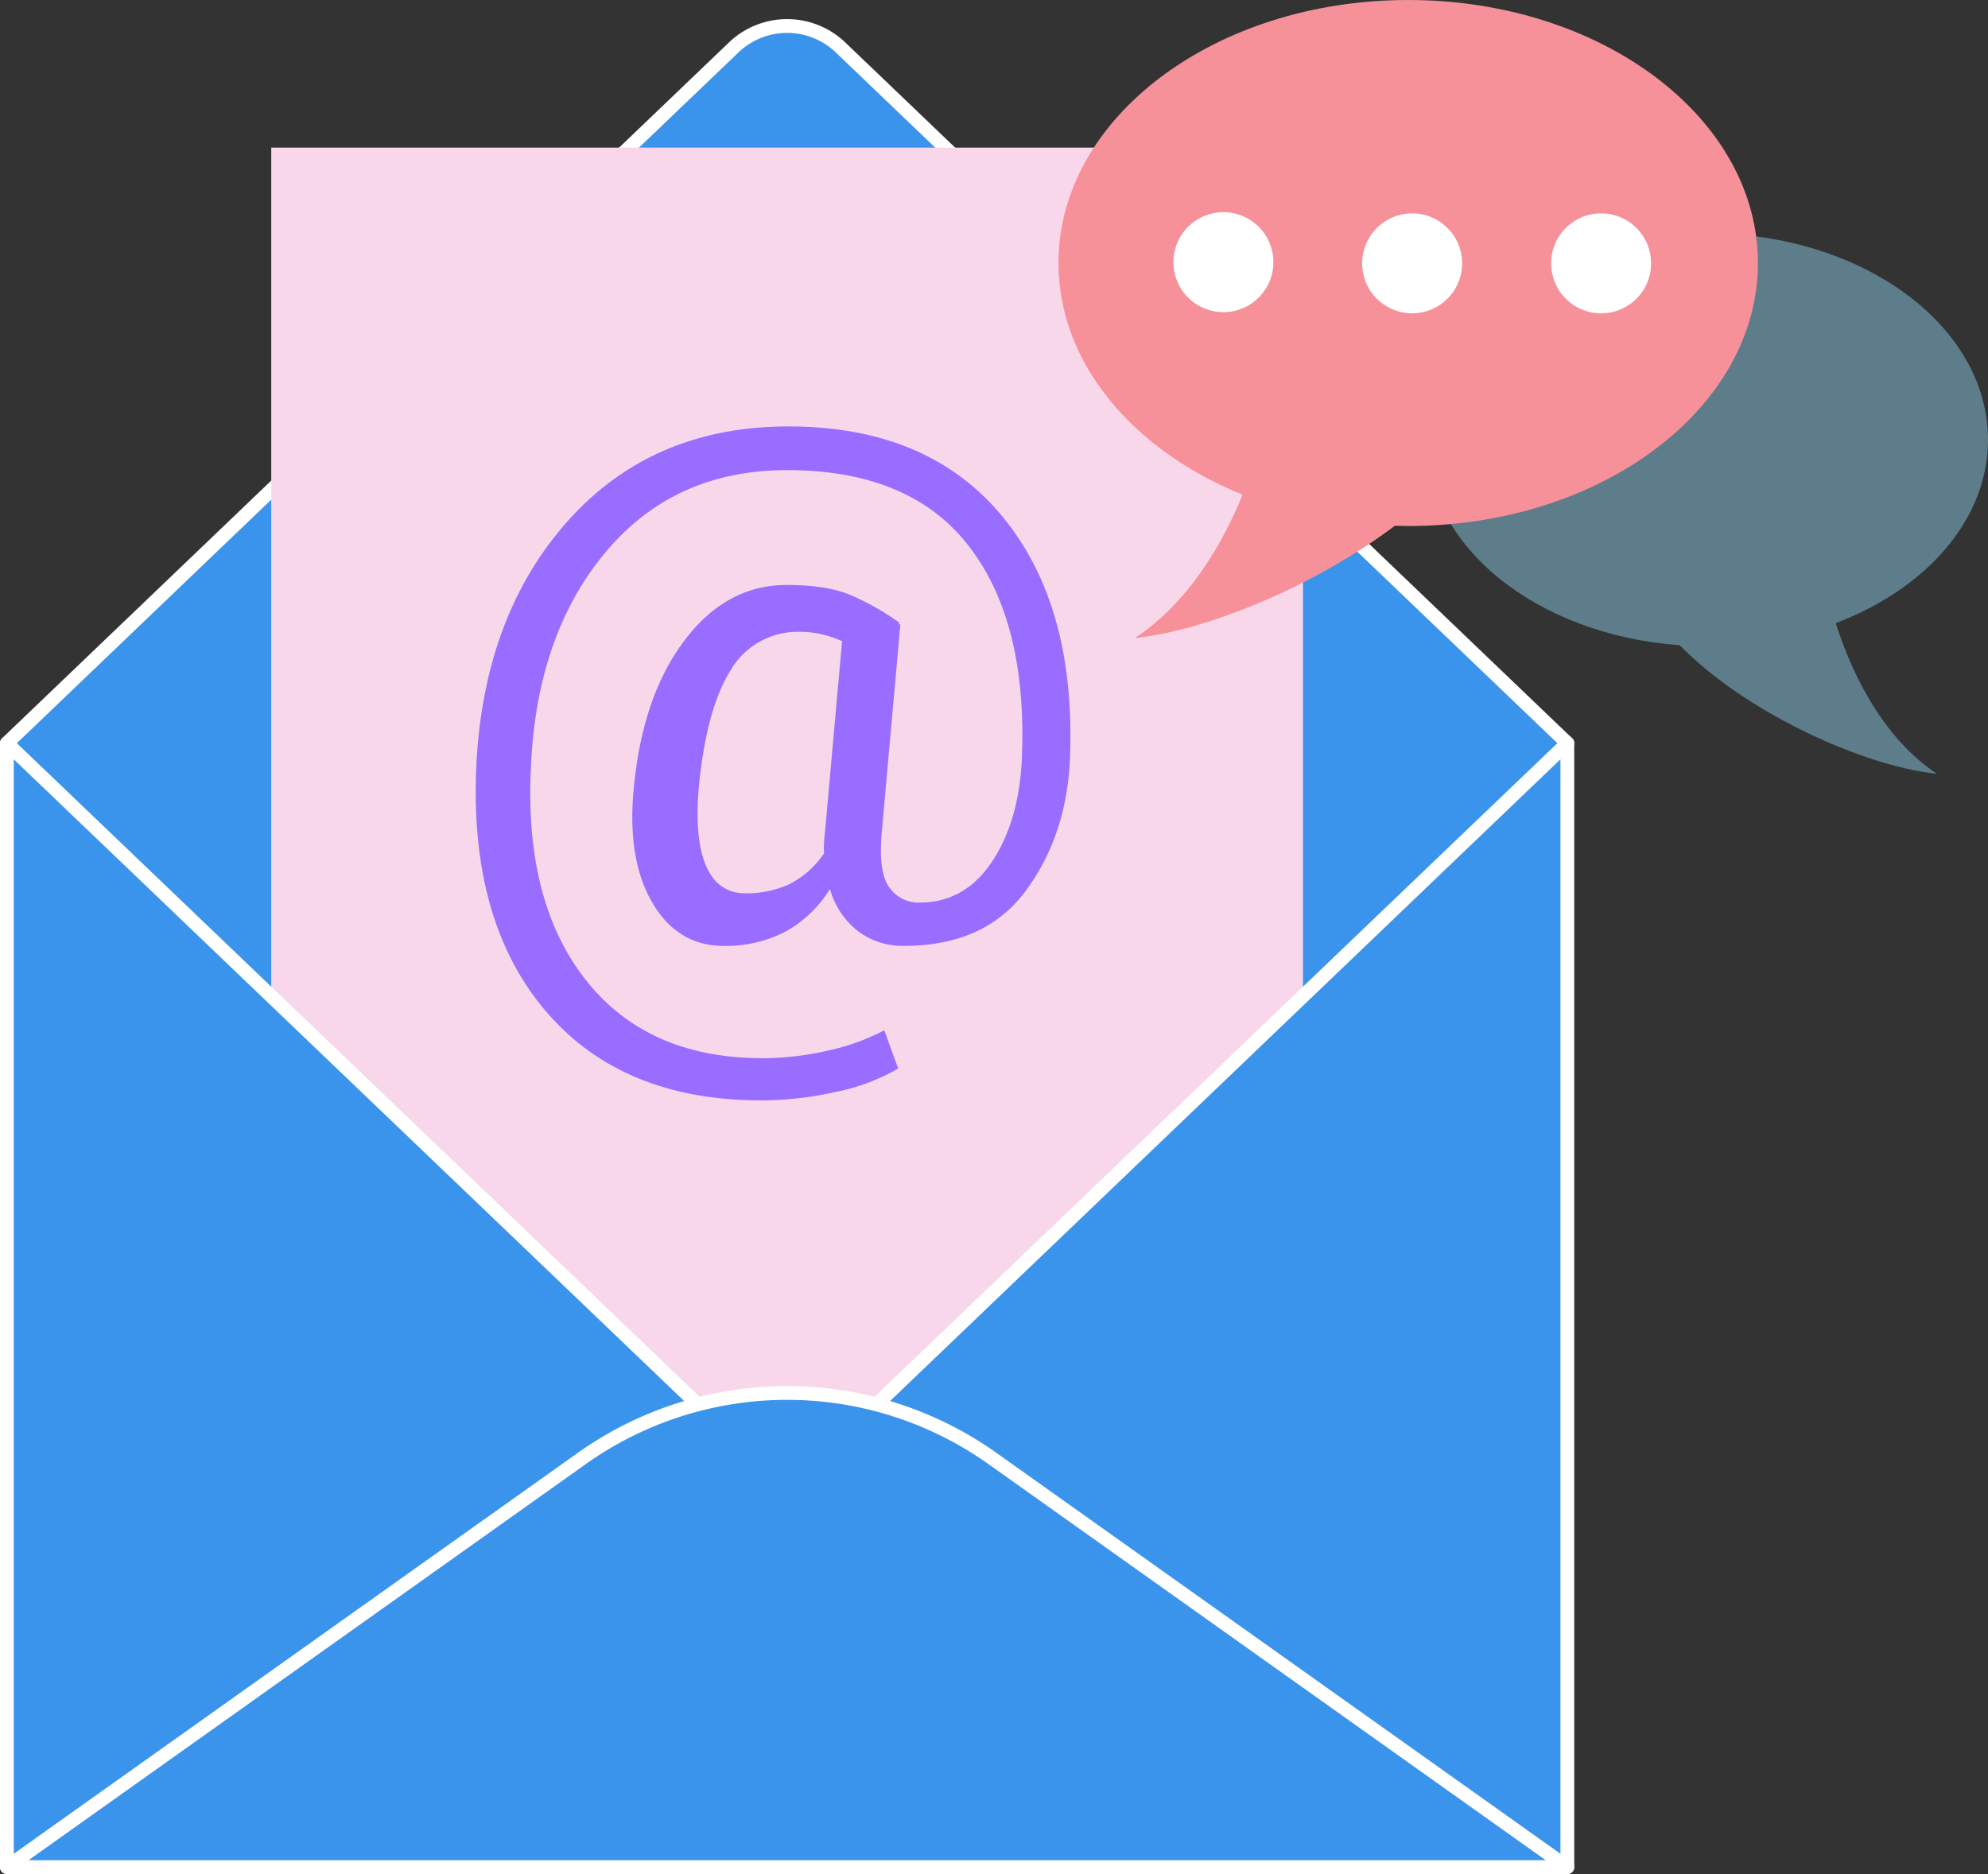
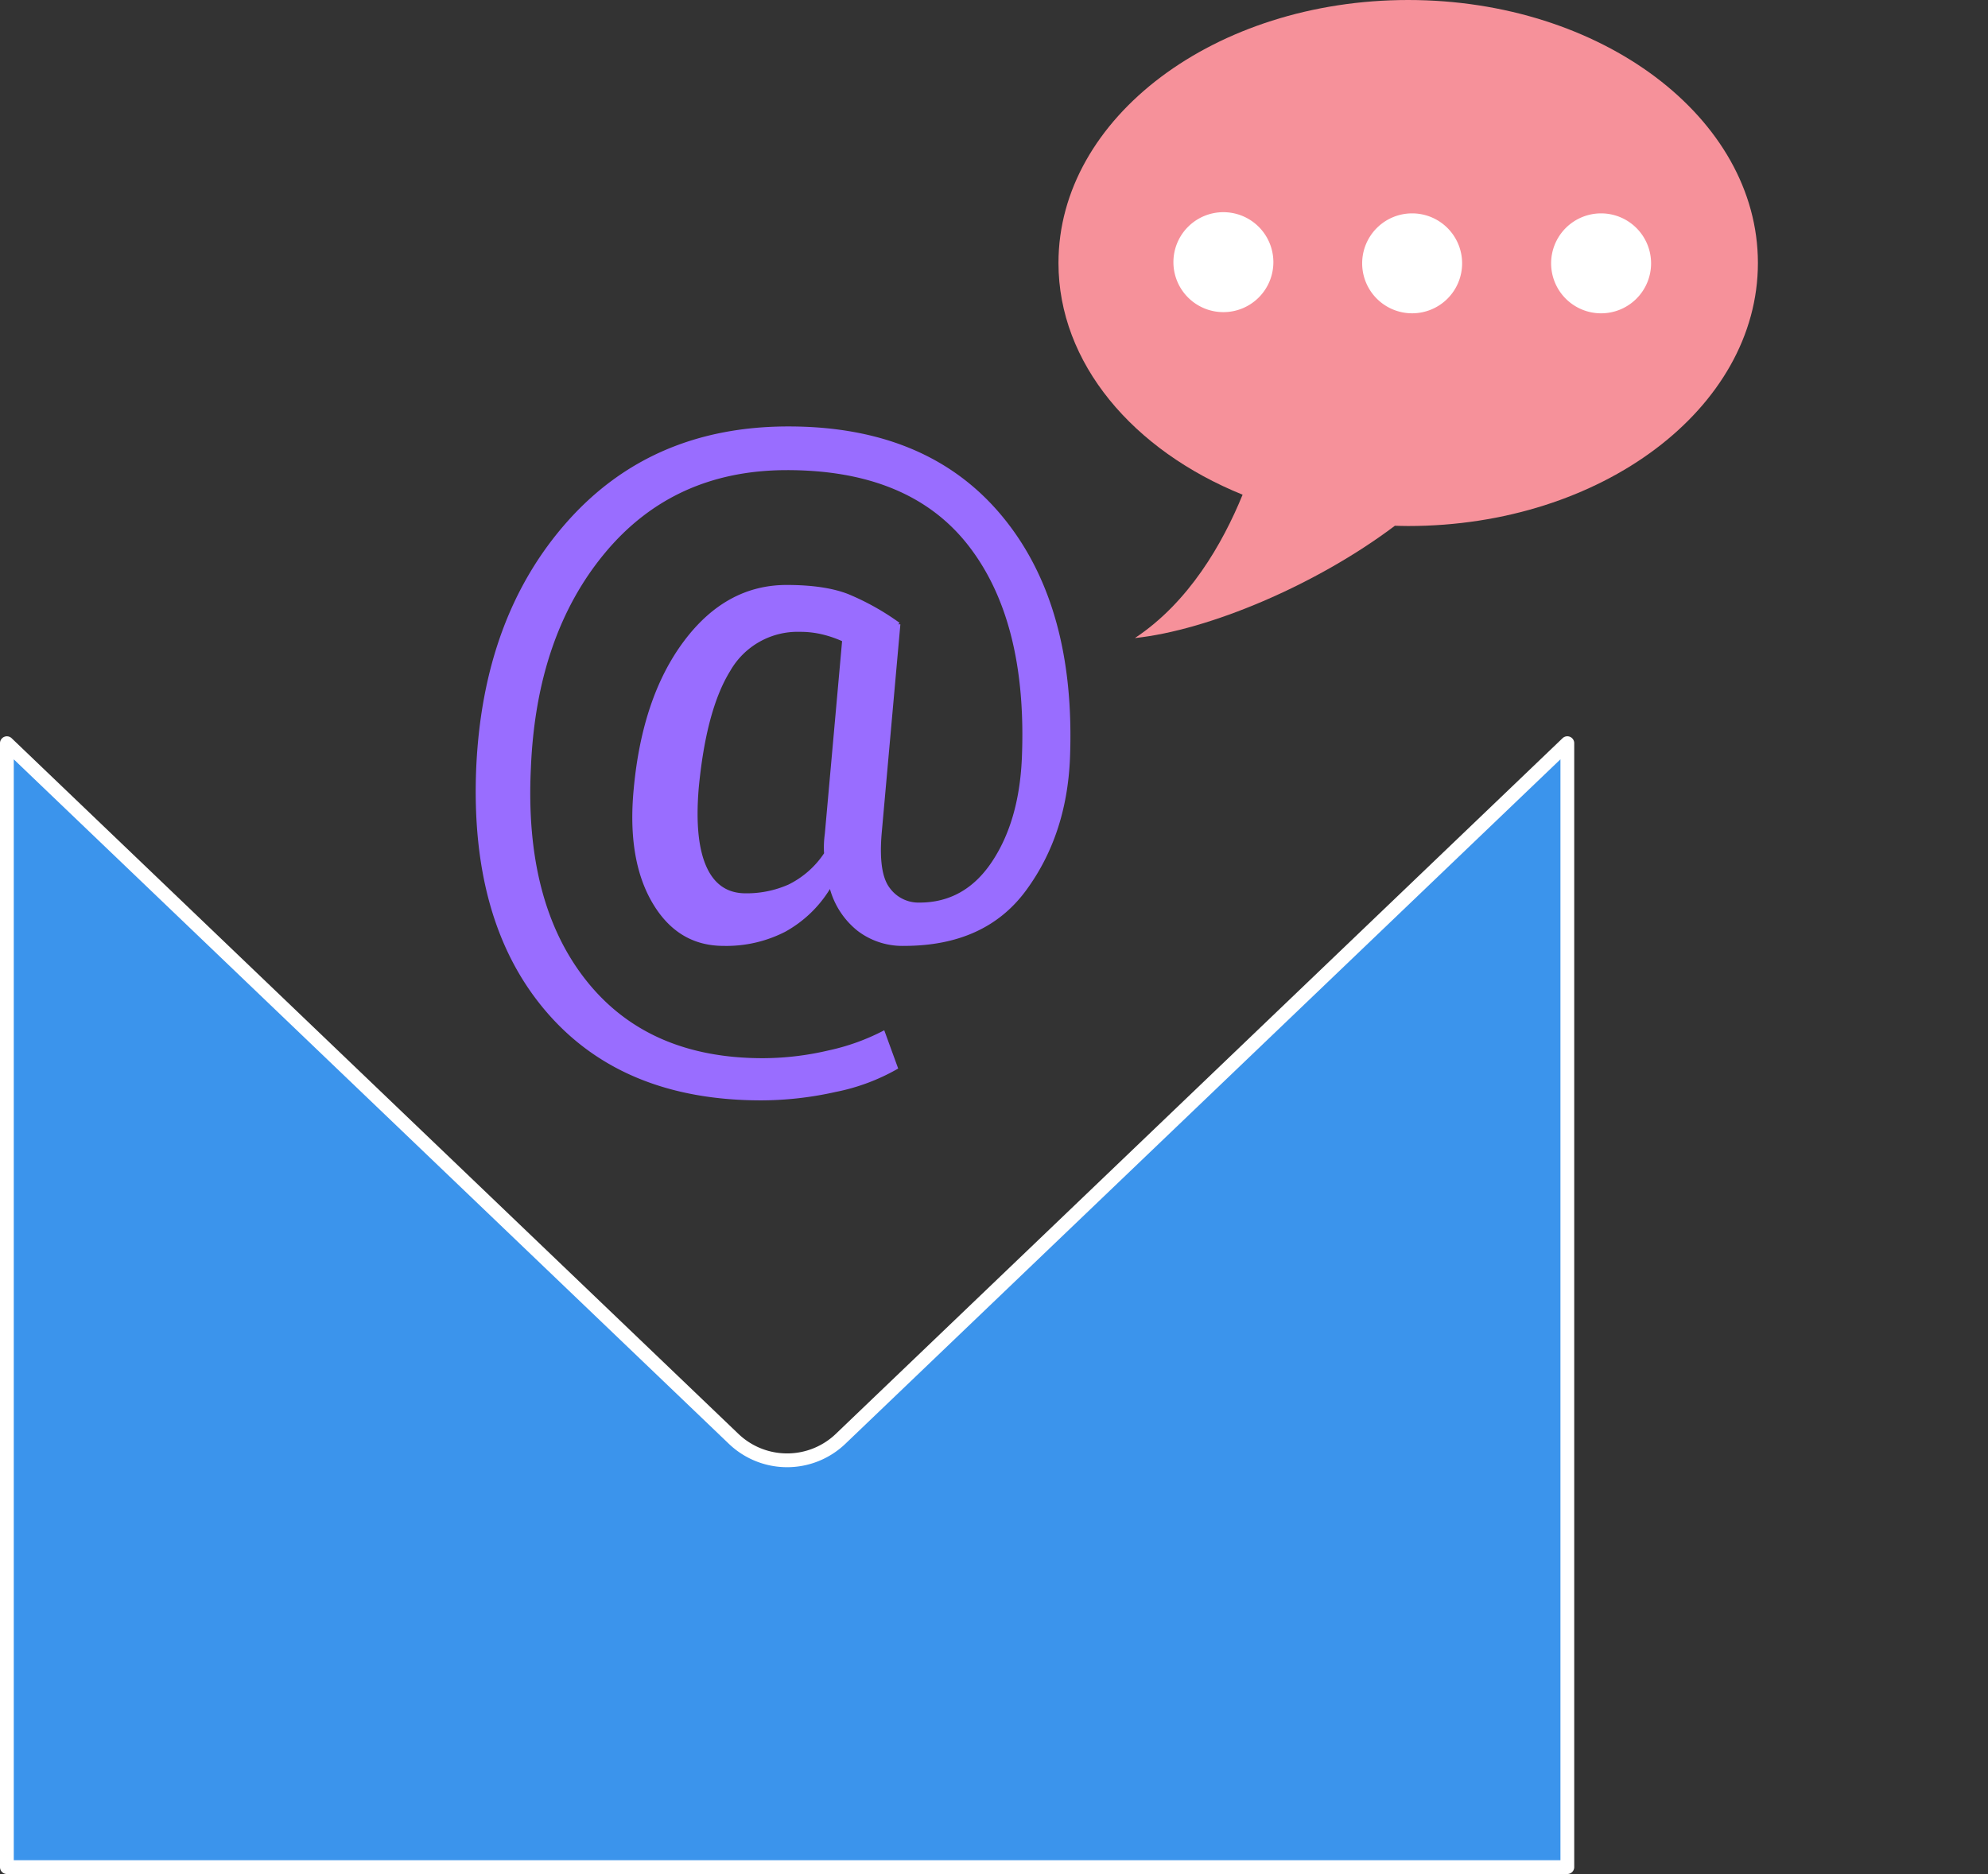
<svg xmlns="http://www.w3.org/2000/svg" width="432.868" height="408.108" viewBox="0 0 432.868 408.108">
  <rect x="0" y="0" width="432.868" height="408.108" fill="#333333" stroke="none" />
  <defs>
    <style>.a{fill:#3b94ec;stroke:#fff;stroke-linecap:round;stroke-linejoin:round;stroke-width:3px;}.b{fill:#f9d7eb;}.c{fill:#f6919a;}.d{fill:#996dff;}.e{fill:#7fb5cc;opacity:0.57;}.f{fill:#fff;}</style>
  </defs>
  <g transform="translate(-272.5 -386.696)">
    <g transform="translate(-200.828 252.304)">
      <g transform="translate(474.828 140.055)">
-         <path class="a" d="M474.828,292.28,633.08,140.773a16.821,16.821,0,0,1,23.271,0L814.6,292.28,708.3,508.03H577.332Z" transform="translate(-474.828 -136.1)" />
        <g transform="translate(57.56 26.483)">
-           <path class="b" d="M492.185,144.085H678.572l38.27,33.3v250.39H492.185Z" transform="translate(-492.185 -144.085)" />
-           <path class="c" d="M548.386,177.388h38.275l-38.275-33.3Z" transform="translate(-362.004 -144.085)" />
+           <path class="c" d="M548.386,177.388l-38.275-33.3Z" transform="translate(-362.004 -144.085)" />
        </g>
        <path class="a" d="M656.35,334.7a16.834,16.834,0,0,1-23.271,0l-158.252-151.5V427.959H814.6V183.194Z" transform="translate(-474.828 -27.014)" />
-         <path class="a" d="M814.6,329.121H474.828l125.244-89.037a77.188,77.188,0,0,1,89.286,0Z" transform="translate(-474.828 71.824)" />
        <g transform="translate(102.08 87.217)">
          <path class="d" d="M635,234.771q-.721,16.665-9.591,28.7T598.88,275.509a16.073,16.073,0,0,1-10.065-3.237,17.68,17.68,0,0,1-6.072-9.153A26.362,26.362,0,0,1,573,272.431a28.071,28.071,0,0,1-13.421,3.078q-9.994,0-15.5-9.389T540,241.467q1.836-20.176,10.984-32.367t22.329-12.191q8.4,0,13.5,2.026a55.088,55.088,0,0,1,11.106,6.231l-.322.312h.481l-4.076,45.566q-.716,8.576,1.721,11.8a7.728,7.728,0,0,0,6.513,3.233q9.82,0,15.736-8.825t6.55-22.435q1.279-29.713-11.5-46.316t-39.627-16.6q-24.609,0-39.587,17.968t-16.18,46.843q-1.438,29.255,11.985,46.253t38.509,17a63.013,63.013,0,0,0,14.26-1.681,47.444,47.444,0,0,0,12.184-4.4l3.035,8.334a44.485,44.485,0,0,1-13.62,5.1,74.723,74.723,0,0,1-16.18,1.834q-30.359,0-46.936-19.437t-15.139-53.084q1.512-32.951,19.891-53.6t48.1-20.644q30.279,0,46.458,19.473T635,234.771Zm-80.855,6.7q-.881,11.063,1.718,16.827t8.51,5.76a22.469,22.469,0,0,0,9.345-1.907,19.815,19.815,0,0,0,7.75-6.815,15.582,15.582,0,0,1-.036-1.986c.023-.7.089-1.469.2-2.3l3.754-41.905a24.472,24.472,0,0,0-4.354-1.479,20.3,20.3,0,0,0-4.755-.547,16.9,16.9,0,0,0-15.262,8.53Q555.74,224.174,554.14,241.467Z" transform="translate(-505.609 -162.399)" />
        </g>
      </g>
      <g transform="translate(703.8 134.392)">
-         <path class="e" d="M690.3,194.673c0-24.829-27.37-44.959-61.133-44.959s-61.133,20.13-61.133,44.959c0,23.337,24.193,42.515,55.134,44.734,14.051,14.419,39.65,26.3,56.023,28.016-12.456-8.254-18.963-23.158-22.04-32.818C676.829,227.137,690.3,212.071,690.3,194.673Z" transform="translate(-487.905 -98.901)" />
        <path class="c" d="M620.018,134.392c-42.058,0-76.146,25.642-76.146,57.273,0,21.821,16.223,40.8,40.094,50.458-4.377,10.7-11.7,23.433-23.45,31.22,16.011-1.695,39.428-11.508,56.606-24.455.958.02,1.923.056,2.9.056,42.061,0,76.146-25.652,76.146-57.28S662.079,134.392,620.018,134.392Z" transform="translate(-543.872 -134.392)" />
        <path class="f" d="M573.184,159.2a10.883,10.883,0,1,1-10.874-10.878A10.883,10.883,0,0,1,573.184,159.2Z" transform="translate(-526.391 -102.114)" />
        <path class="f" d="M585.574,159.293A10.881,10.881,0,1,1,574.693,148.4,10.88,10.88,0,0,1,585.574,159.293Z" transform="translate(-497.684 -101.933)" />
        <path class="f" d="M597.983,159.293A10.883,10.883,0,1,1,587.1,148.4,10.89,10.89,0,0,1,597.983,159.293Z" transform="translate(-468.948 -101.933)" />
      </g>
    </g>
  </g>
</svg>